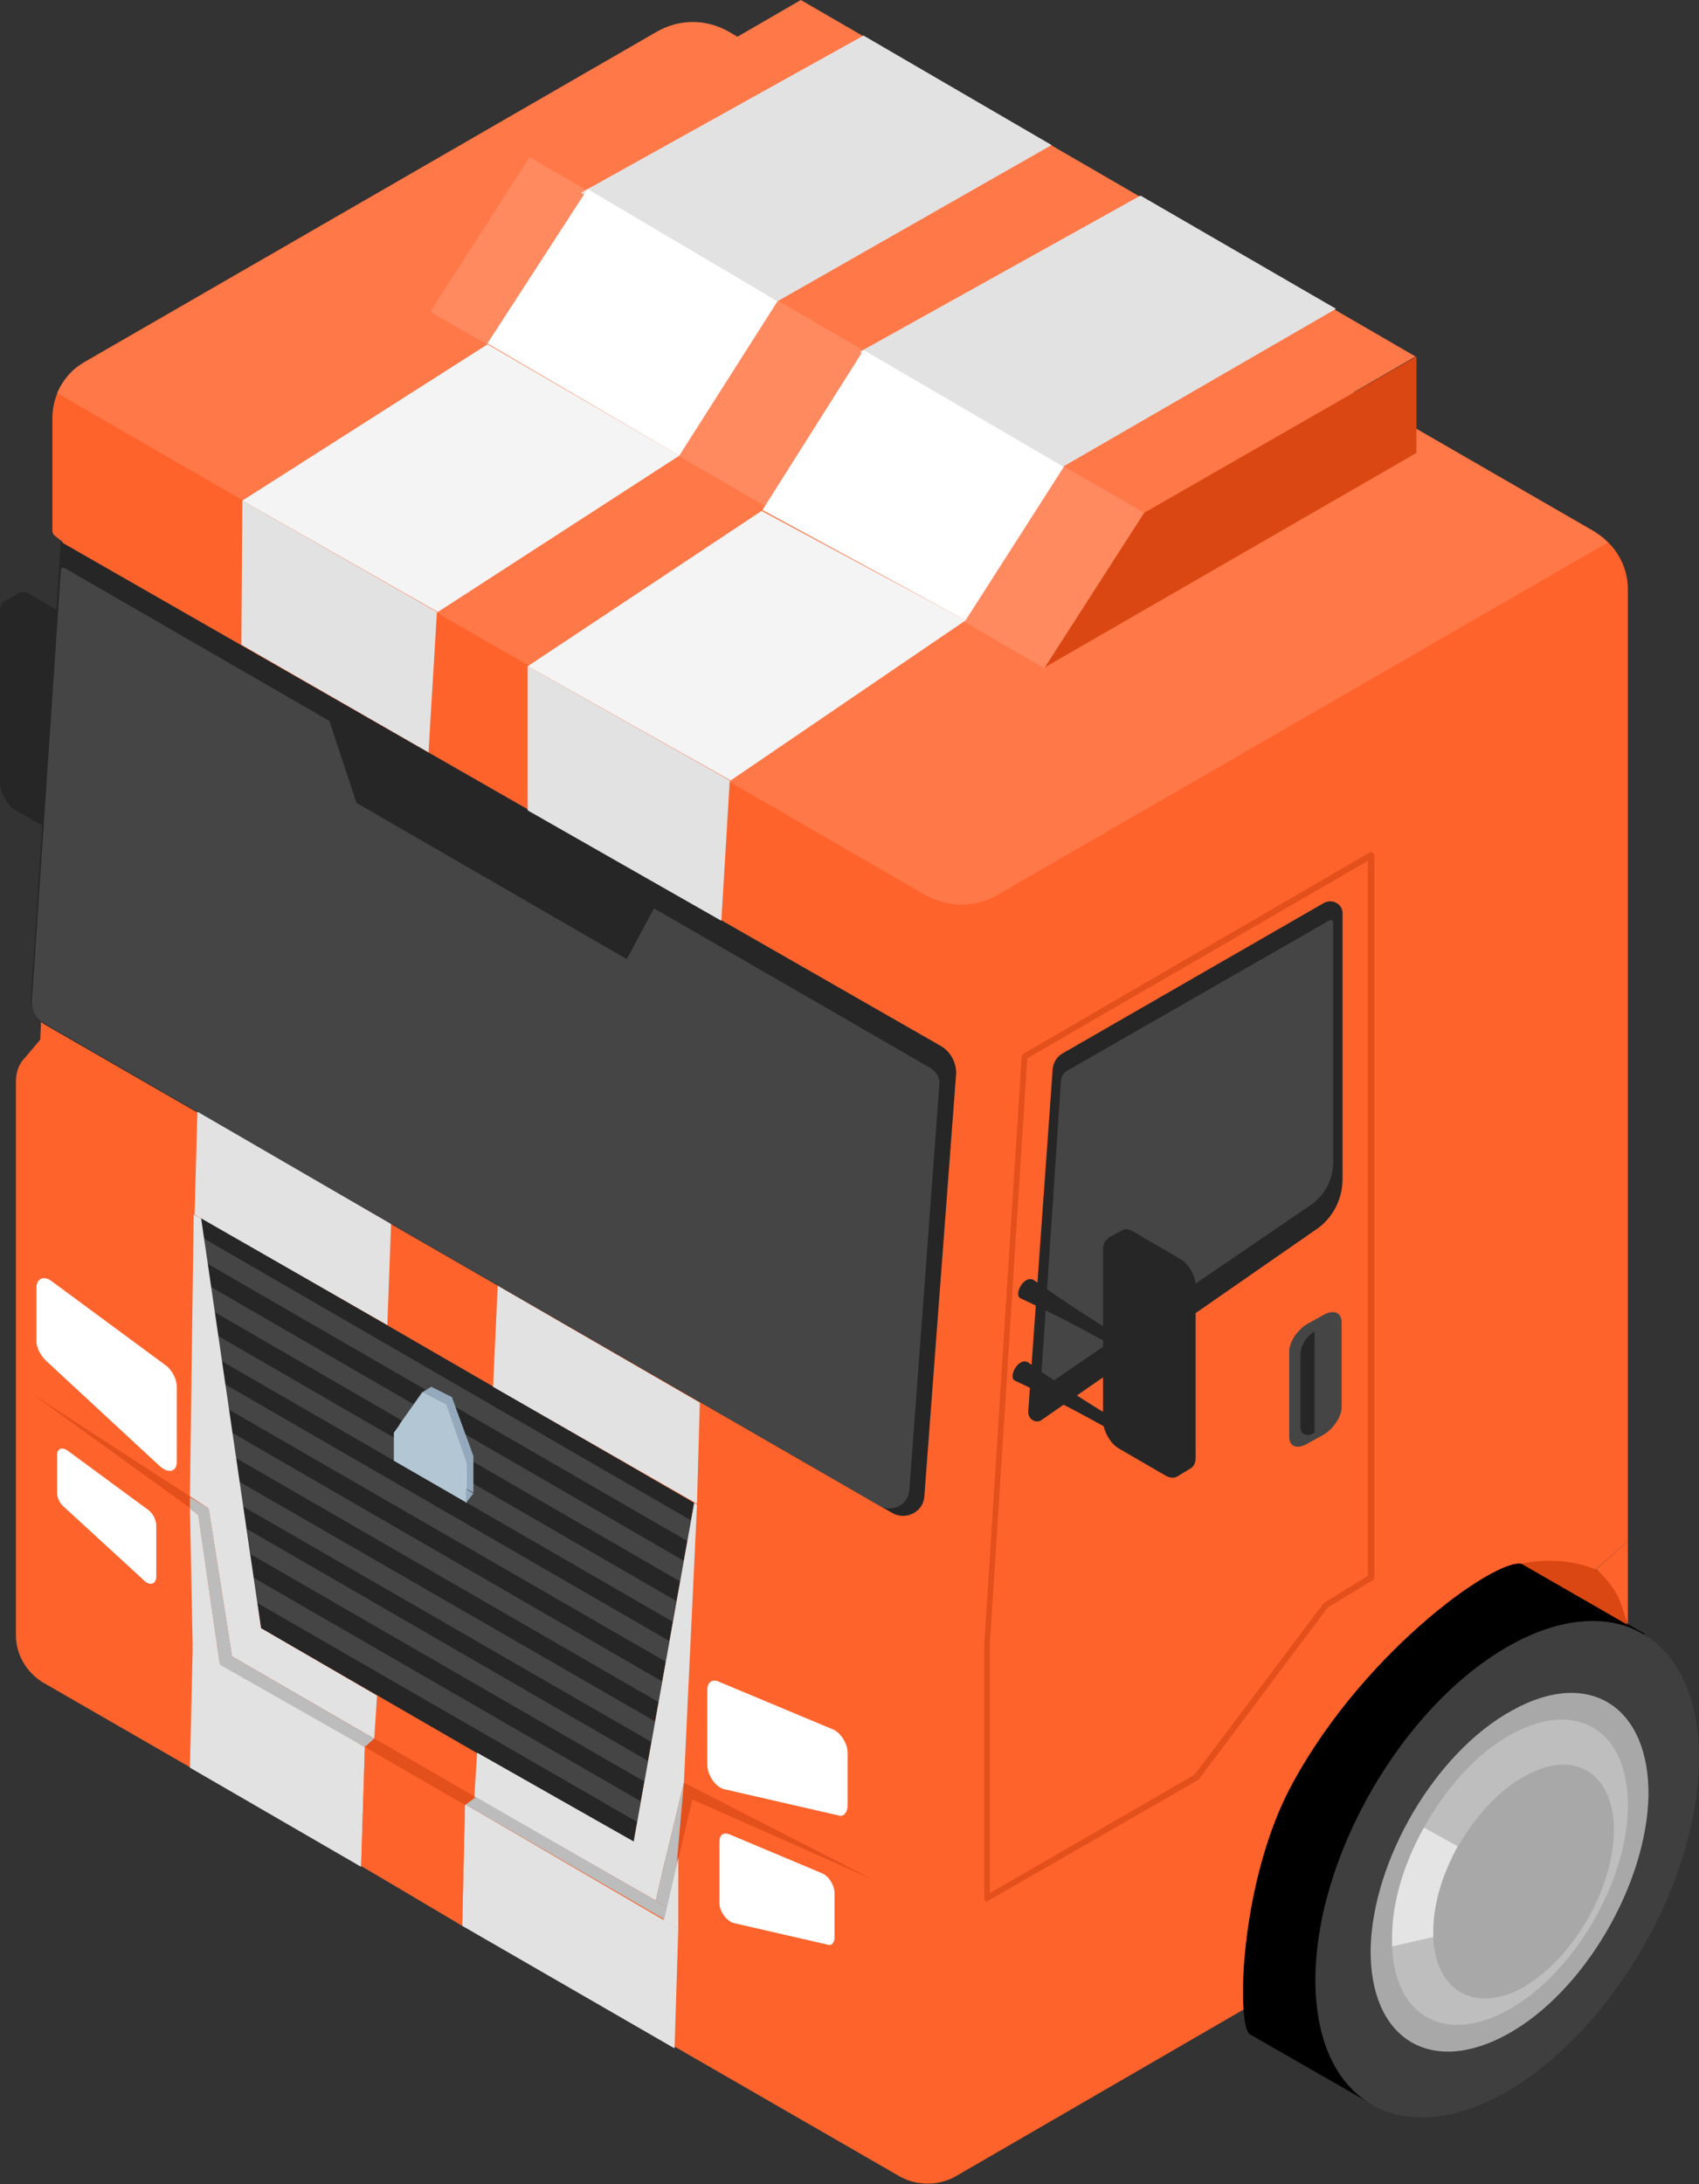
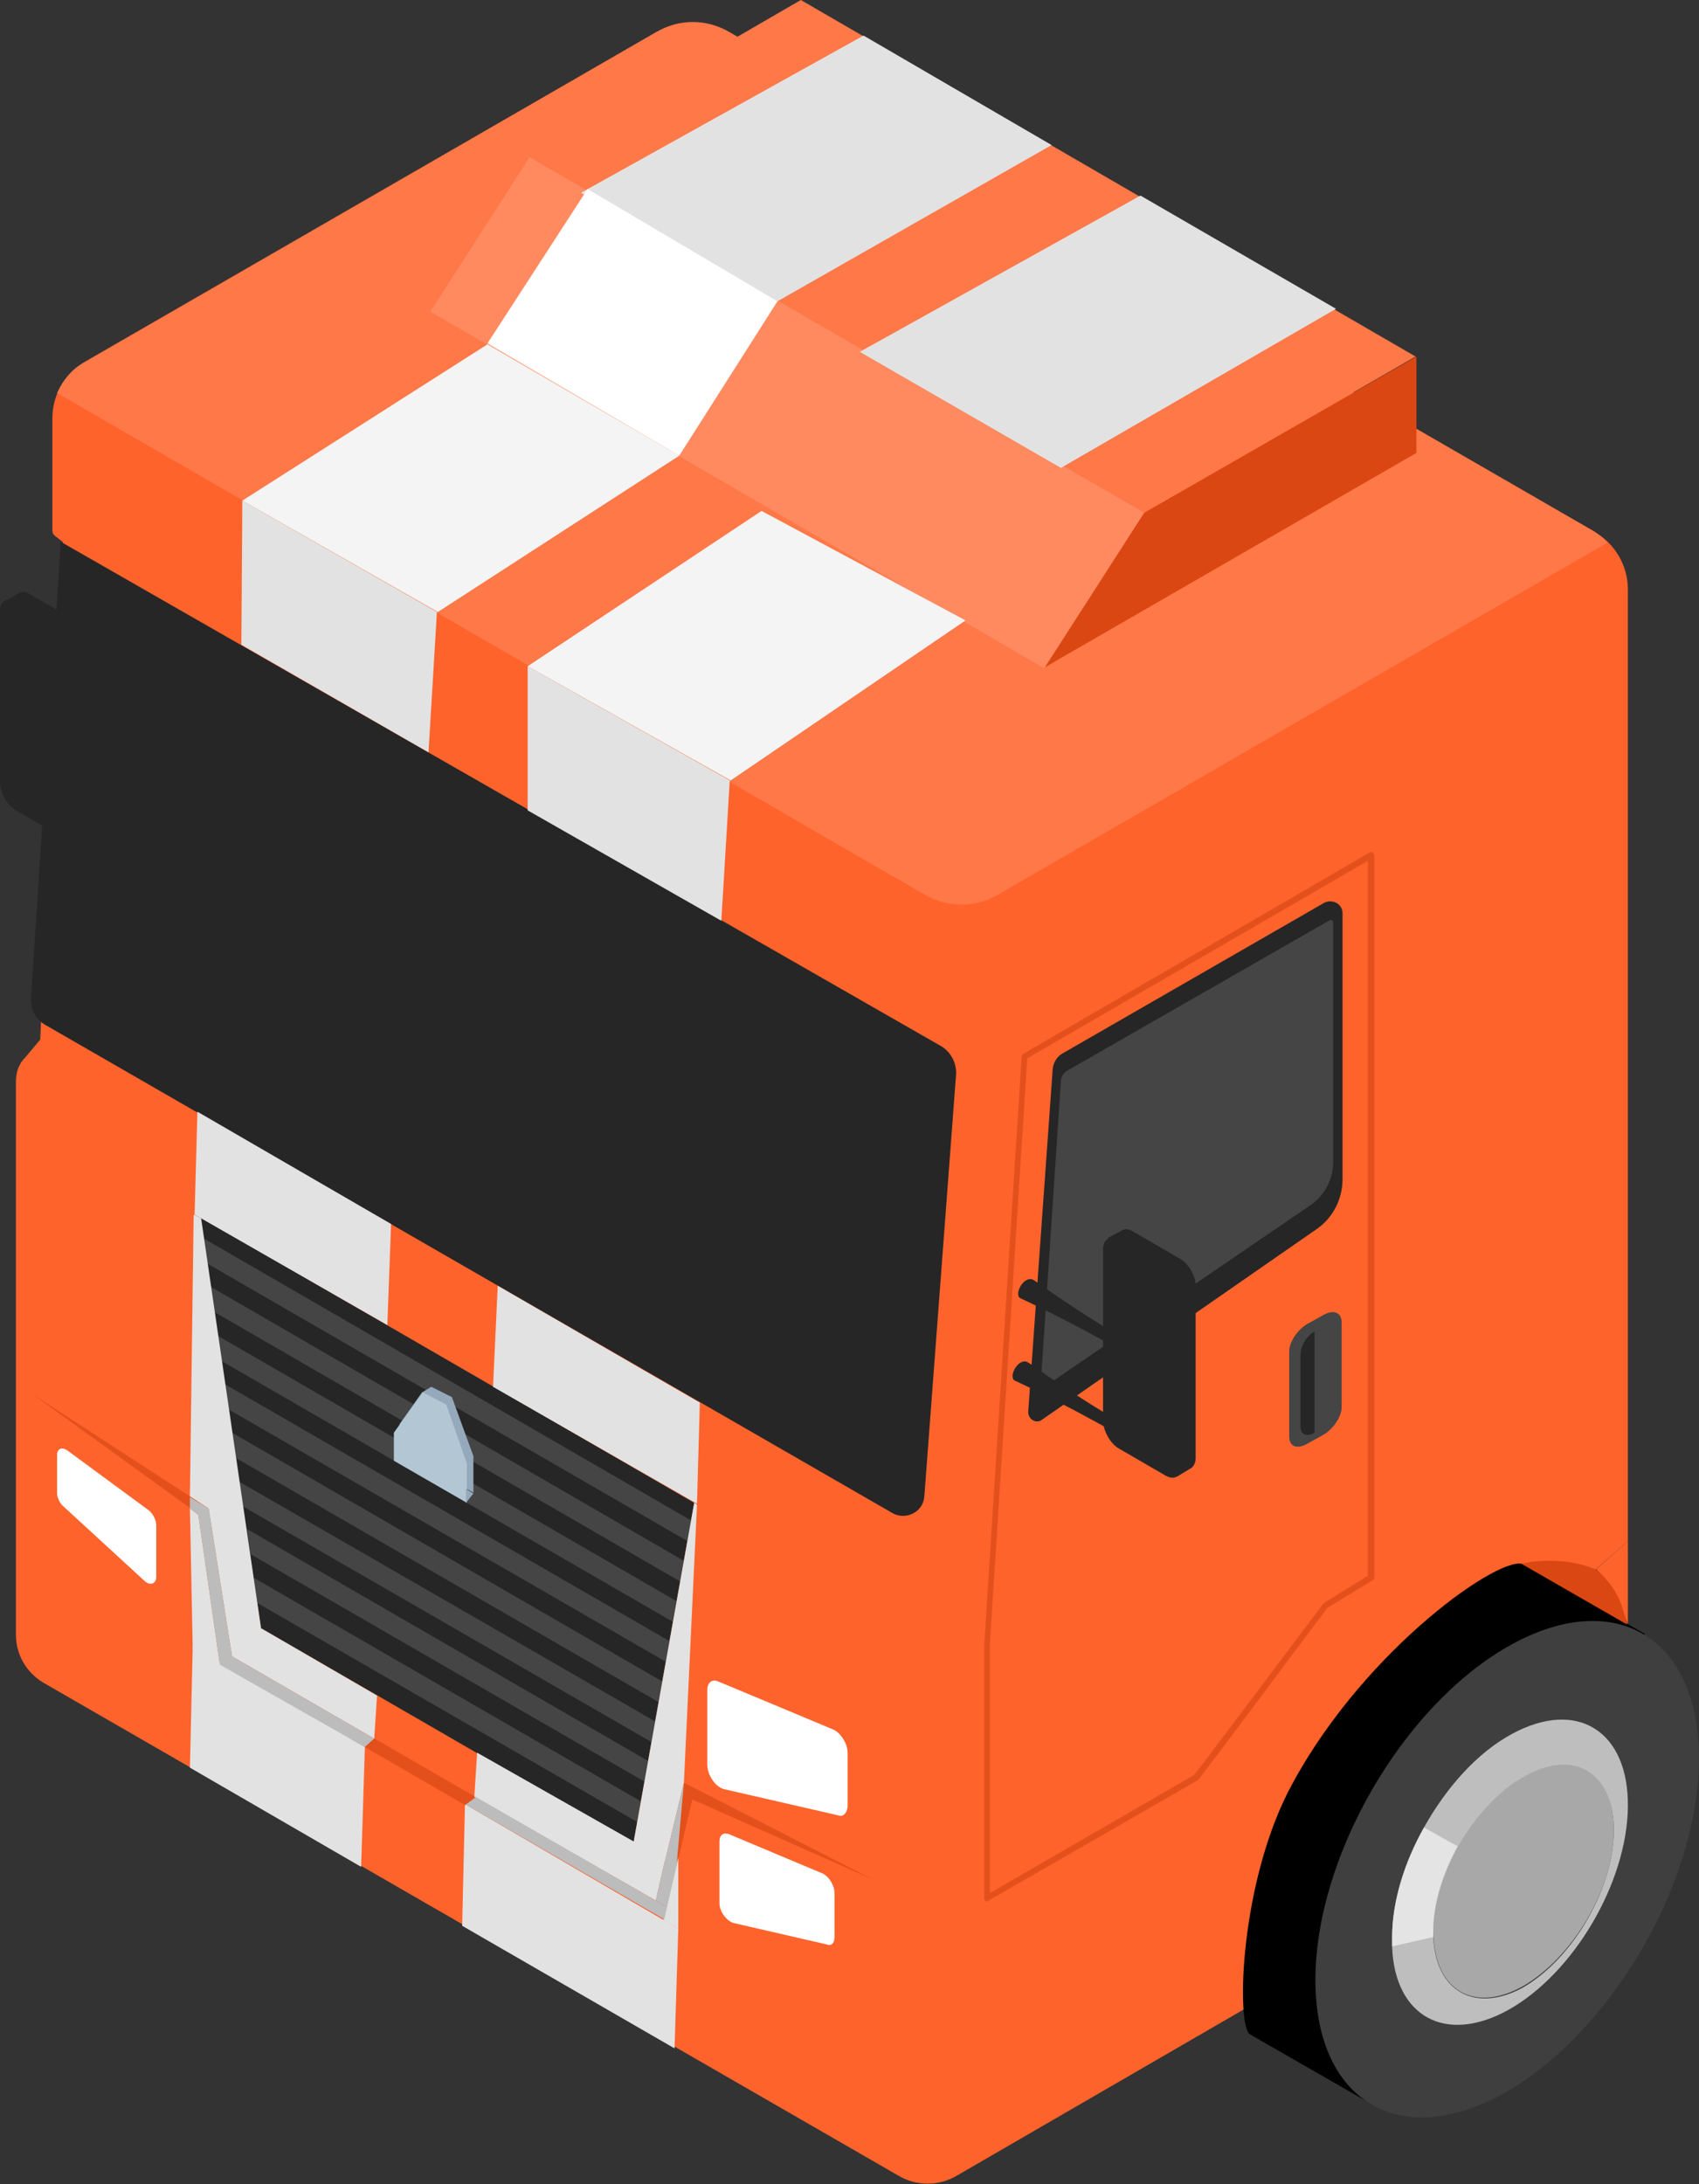
<svg xmlns="http://www.w3.org/2000/svg" version="1.1" id="Layer_1" x="0px" y="0px" viewBox="0 0 181.6 233.4" style="enable-background:new 0 0 181.6 233.4;" xml:space="preserve">
  <rect x="0" y="0" width="181.6" height="233.4" fill="#333333" stroke="none" />
  <style type="text/css"> .st0{fill:#898783;} .st1{fill:#262626;} .st2{fill:#272626;} .st3{fill:#FF632C;} .st4{fill:#FF7848;} .st5{fill:#454545;} .st6{fill:#3F3F3F;} .st7{fill:#A8A8A8;} .st8{fill:#BEBEBE;} .st9{fill:#E4E4E4;} .st10{fill:#E4501B;} .st11{fill:#FF8A60;} .st12{fill:#DB4712;} .st13{fill:#E2E2E2;} .st14{fill:#BCBCBC;} .st15{fill:#FFFFFF;} .st16{fill:#95A9BC;} .st17{fill:#B2C7D3;} .st18{fill:#F4F4F4;} </style>
  <g>
    <path class="st0" d="M101.8,163.5l51.4,29.7v-27.7l-51.4-29.7V163.5z" />
    <path class="st1" d="M2,63.4c0.3-0.2,0.7-0.2,1.2,0.1l5,2.9c0.9,0.5,1.7,1.8,1.7,2.9l0,18.4c0,0.5-0.2,0.9-0.5,1.1l-1.5,0.9 L0.5,64.3L2,63.4z" />
    <path class="st2" d="M0,65.3c0-1.1,0.8-1.5,1.7-1l5,2.9c0.9,0.5,1.7,1.8,1.7,2.9l0,18.4c0,1.1-0.8,1.5-1.7,1l-5-2.9 c-0.9-0.5-1.7-1.9-1.7-3L0,65.3z" />
    <path class="st3" d="M77.9,3.4l92.5,53.4c2.2,1.3,3.6,3.6,3.6,6.2v101.7l-38.8,34l-0.3,14.9l-32.8,19c-1.8,1-4.1,1-5.9,0L4.6,179.8 c-1.8-1.1-2.9-3-2.9-5.1v-59.1c0-1,0.3-1.9,1-2.6l1.6-1.9c0,0,2.4-53.1,2.4-53.2c0,0-0.8-0.6-0.9-0.7c-0.2-0.2-0.2-0.4-0.2-0.6 c0,0,0-10.8,0-10.9c0-0.3,0-0.6,0-1c0-2.5,1.3-4.7,3.4-6L70.2,3.4C72.6,2.1,75.5,2.1,77.9,3.4L77.9,3.4z" />
    <path class="st4" d="M171.8,58l-65.3,37.7c-2.3,1.3-5.1,1.3-7.5,0L6.1,42c0.6-1.3,1.5-2.5,2.8-3.2L70.2,3.4c2.4-1.4,5.3-1.4,7.7,0 l92.5,53.4C170.9,57.2,171.4,57.5,171.8,58z" />
    <path class="st1" d="M98.8,159.9c-0.1,1.7-2,2.6-3.4,1.8L4.8,109.5c-1-0.6-1.5-1.6-1.5-2.7l3.2-48.9l94.1,53.9 c1,0.6,1.6,1.7,1.6,2.9L98.8,159.9L98.8,159.9z" />
    <path class="st1" d="M141.5,96.5c0.9-0.5,2,0.1,2,1.1v28.4c0,2.1-1,4.1-2.7,5.3l-29.4,20.4c-0.6,0.5-1.5,0-1.5-0.8l2.6-36.4 c0-0.8,0.4-1.6,1.2-2L141.5,96.5L141.5,96.5z" />
    <path class="st5" d="M140.2,128.7c1.4-1,2.3-2.7,2.3-4.5V98.6c0-0.2-0.2-0.3-0.3-0.3l-28.1,16.1c-0.4,0.2-0.7,0.7-0.7,1.1l-2.2,33 L140.2,128.7L140.2,128.7z" />
-     <path class="st5" d="M6.9,60.7l92.5,53.4c0.7,0.4,1.1,1.1,1,1.9l-3.2,43.2c-0.1,1.6-1.8,2.5-3.2,1.7L4.6,109.3 c-0.8-0.5-1.2-1.3-1.2-2.2l3.1-46.1C6.5,60.7,6.7,60.6,6.9,60.7L6.9,60.7z" />
    <path class="st1" d="M27.9,174l39.8,23l6.5-36.4L21.3,130L27.9,174z" />
    <path class="st5" d="M69.3,188.2l-0.4,2.2l-42.1-24.3l-0.4-2.7L69.3,188.2z M68.5,192.5l-41.4-23.9l0.4,2.7l40.6,23.4L68.5,192.5 L68.5,192.5z M71.6,175.4L24,147.9l0.4,2.7l46.8,27L71.6,175.4z M25.5,158.3L26,161l43.7,25.2l0.4-2.2L25.5,158.3L25.5,158.3z M22.5,137.5l0.4,2.7L72.7,169l0.4-2.2L22.5,137.5z M24.8,153.1l0.4,2.7l45.2,26.1l0.4-2.2L24.8,153.1L24.8,153.1z M21.7,132.3 l0.4,2.7l51.4,29.7l0.4-2.2L21.7,132.3z M23.2,142.7l0.4,2.7l48.3,27.9l0.4-2.2L23.2,142.7L23.2,142.7z" />
    <path d="M162.9,167.2l12.9,7.4l-29.3,50.2l-12.9-7.4c-1.5-0.9-1.1-16.6,4.6-26.9C146.1,176,160.7,165.9,162.9,167.2z" />
    <path class="st6" d="M140.6,211.6c0,13.1,9.2,18.4,20.5,11.9c11.3-6.6,20.5-22.5,20.5-35.6c0-13.1-9.2-18.4-20.5-11.9 C149.8,182.5,140.6,198.5,140.6,211.6z" />
-     <path class="st7" d="M161.1,217.4c8.2-4.5,14.9-16,15.1-25.5c0.1-9.6-6.4-13.7-14.6-9.1c-8.2,4.5-14.9,16-15.1,25.5 C146.4,217.9,152.9,221.9,161.1,217.4z" />
    <path class="st7" d="M162.7,212.3c5.3-3,9.8-10.4,9.8-16.7s-4.2-8.9-9.5-6c-5.3,3-9.8,10.4-9.8,16.7S157.4,215.2,162.7,212.3 L162.7,212.3z" />
    <path class="st8" d="M161.2,214.8c7-3.9,12.7-13.6,12.8-21.7c0.1-8.1-5.4-11.6-12.4-7.8c-3.7,2-7,5.7-9.4,10 c-2.1,3.7-3.4,7.9-3.4,11.8c0,0.3,0,0.7,0,1C149.1,215.5,154.5,218.5,161.2,214.8L161.2,214.8z M153.2,207.1c0-0.2,0-0.5,0-0.7 c0-2.9,1-6.1,2.6-9c1.8-3.2,4.4-6.1,7.2-7.6c5.3-3,9.6-0.3,9.5,6c-0.1,6.2-4.5,13.7-9.9,16.7C157.6,215.1,153.5,212.8,153.2,207.1 L153.2,207.1z" />
    <path class="st9" d="M152.2,195.3l3.6,2c-1.6,2.9-2.6,6.1-2.6,9c0,0.3,0,0.5,0,0.7l-4.4,1c0-0.3,0-0.6,0-1 C148.8,203.2,150.1,199.1,152.2,195.3L152.2,195.3z" />
    <path class="st10" d="M105.4,203.2c-0.1-0.1-0.2-0.2-0.2-0.3v-27.1l4-62.9c0-0.1,0.1-0.2,0.2-0.3l37-21.5c0.1-0.1,0.2-0.1,0.3,0 c0.1,0.1,0.2,0.2,0.2,0.3v77.2c0,0.1-0.1,0.2-0.2,0.3l-4.8,2.9c0,0-13.7,18.3-13.8,18.4c0,0-22.4,12.9-22.6,13 C105.5,203.2,105.4,203.2,105.4,203.2L105.4,203.2z M141.5,171.3l4.7-2.9V92l-36.4,21.1l-4,62.7v26.5l21.8-12.6 C127.7,189.7,141.4,171.4,141.5,171.3L141.5,171.3z" />
    <path class="st10" d="M3.5,149l18.8,12.2l2.5,15.8L70,203.1l3.1-12.6l20.3,10.4L74,192.3l-3,12.8l-47.5-27.4l-2.3-15.9L3.5,149z" />
    <path class="st4" d="M151.3,38.1L85.6,0l-29,16.8l65.6,38.1L151.3,38.1z" />
    <path class="st11" d="M122.3,54.8L56.6,16.8L46,33.3l65.6,38.1L122.3,54.8z" />
    <path class="st12" d="M122.3,54.8l-10.6,16.5l39.7-22.9l0-10.3L122.3,54.8z" />
    <path class="st1" d="M38.1,85.8L67,102.5l3.1-5.8L35,76.4L38.1,85.8z" />
    <path class="st13" d="M74.8,149.9l-0.3,10.8l-21.8-12.5l0.5-10.8L74.8,149.9z" />
    <path class="st13" d="M41.8,130.8l-0.4,10.8l-20.6-11.8l0.3-11L41.8,130.8z" />
    <path class="st13" d="M39,186.7l-0.4,12.8l-18.3-10.6l0.3-13L39,186.7z" />
    <path class="st13" d="M72.5,206.1l-0.4,12.8l-22.7-13.1l0.3-13L72.5,206.1z" />
    <path class="st13" d="M71.1,198.7l-1,4.4L50.7,192l0.3-4.7L71.1,198.7z" />
    <path class="st13" d="M72.5,206.1l0-6.6v-1l-1.6,6.7L72.5,206.1z" />
    <path class="st14" d="M49.7,192.8l1.1-0.8l20.5,11.8l-0.3,1.3L49.7,192.8z" />
    <path class="st14" d="M72.3,199.4l-1.2-0.7l-1,4.4l1.2,0.7L72.3,199.4z" />
    <path class="st13" d="M74.5,160.8l-1.4,29.7l-2,8.3l-3.4-1.8l6.5-36.4L74.5,160.8z" />
    <path class="st14" d="M73.1,190.5l-0.8,9l-1.2-0.7L73.1,190.5z" />
    <path class="st13" d="M20.7,129.8l-0.4,30.1l2,1.3l2.5,15.8l15.2,8.8l0.3-4.6L27.9,174l-6.4-43.8L20.7,129.8z" />
    <path class="st13" d="M20.6,176.2l-0.3-15l0.9,0.7l2.3,16L20.6,176.2z" />
    <path class="st14" d="M20.3,160v1.2l0.9,0.7l2.3,16l15.5,8.8l1-0.9L24.8,177l-2.5-15.8L20.3,160z" />
-     <path class="st3" d="M38.6,199.4l0.4-12.8l10.7,6.2l-0.3,13L38.6,199.4z" />
    <path class="st10" d="M39,186.7l1-0.9l10.8,6.3l-1.1,0.8L39,186.7z" />
    <path class="st12" d="M162.6,167.1c0,0,4.1-1,7.9,0.6c2.6,1.6,3.2,3.7,3.4,5.9L162.6,167.1z" />
    <path class="st3" d="M174,164.7v8.9l-0.6-1.8c-0.5-1.6-1.5-3-2.8-4.1L174,164.7z" />
    <path class="st15" d="M89.6,194l-12.2-2.8c-0.9-0.2-1.8-1.5-1.8-2.6v-8c0-0.8,0.5-1.2,1.2-0.9l12.2,5.1c0.8,0.3,1.6,1.5,1.6,2.5 v5.8C90.5,193.8,90.1,194.2,89.6,194L89.6,194z" />
-     <path class="st15" d="M4.9,145.4l12.2,11.3c0.9,0.8,1.8,0.6,1.8-0.5v-8c0-0.8-0.5-1.8-1.2-2.3l-12.2-9c-0.8-0.6-1.6-0.3-1.6,0.7 v5.8C3.9,144,4.3,144.8,4.9,145.4z" />
    <path class="st15" d="M88.4,207.8l-10-2.3c-0.7-0.2-1.5-1.2-1.5-2.1v-6.6c0-0.7,0.4-1,1-0.8l10,4.2c0.7,0.3,1.3,1.3,1.3,2.1v4.7 C89.2,207.6,88.9,208,88.4,207.8z" />
    <path class="st15" d="M6.8,161l8.6,7.9c0.6,0.6,1.3,0.4,1.3-0.4V163c0-0.6-0.4-1.3-0.8-1.6L7.2,155c-0.6-0.4-1.1-0.2-1.1,0.5v4.1 C6.1,160,6.4,160.7,6.8,161z" />
    <path class="st16" d="M42.7,155.2v-3l2.4-3.4l1-0.6l2.2,1.1l2.3,6.3v3.9L42.7,155.2z" />
    <path class="st17" d="M42.1,156.1v-3l3.1-4.3l2.5,1.3l2.2,6.3v4.2L42.1,156.1z" />
    <path class="st16" d="M49.8,160.6l0.8-1l-0.8-0.5V160.6z" />
    <path class="st18" d="M52.1,36.8L25.9,53.5l20.9,11.9l25.8-16.7L52.1,36.8z" />
    <path class="st13" d="M142.8,33l-29.4,17L91.9,37.6l30-16.7L142.8,33z" />
    <path class="st13" d="M112.4,15.5L83.1,32.2l-21-11.6L92.3,3.8L112.4,15.5z" />
-     <path class="st15" d="M113.7,49.9l-10.5,16.4L81.5,54.5l10.8-17.1L113.7,49.9z" />
    <path class="st15" d="M83.1,32.2L72.6,48.7l-20.5-12l10.7-16.5L83.1,32.2z" />
    <path class="st18" d="M103.2,66.3L78.1,83.4L56.4,71.2l25-16.6L103.2,66.3z" />
    <path class="st13" d="M56.4,71.2v15.4l20.7,11.8l0.9-15L56.4,71.2z" />
    <path class="st13" d="M25.9,53.5l-0.1,15.4l20,11.5l0.9-15L25.9,53.5z" />
    <path class="st5" d="M139.7,154.3l1.8-1c1-0.6,1.9-1.9,1.9-2.9v-9.1c0-1-0.8-1.4-1.9-0.8l-1.8,1c-1,0.6-1.9,1.9-1.9,2.9v9.1 C137.8,154.6,138.6,154.9,139.7,154.3z" />
    <path class="st1" d="M140.5,142.3v10.8c-0.8,0.5-1.5,0.2-1.5-0.6v-7.7C139,143.9,139.6,142.8,140.5,142.3L140.5,142.3z" />
    <path class="st1" d="M110.5,136.8c2.7,1.9,5.4,3.7,8.2,5.4c1.4,0.9,2.9,1.6,4.1,2.9l-0.8,0.8c-1-1.1-2.6-1.8-4-2.6 c-2.9-1.6-5.8-3.1-8.8-4.5c-0.1,0-0.1-0.1-0.2-0.1C108.4,138.2,109.5,136.2,110.5,136.8L110.5,136.8z" />
    <path class="st1" d="M109.9,145.6c2.7,1.9,5.4,3.7,8.2,5.4c1.4,0.9,2.9,1.6,4.1,2.9l-0.8,0.8c-1-1.1-2.6-1.8-4-2.6 c-2.9-1.6-5.8-3.1-8.8-4.5c-0.1,0-0.1-0.1-0.2-0.1C107.8,147,108.9,145,109.9,145.6L109.9,145.6z" />
    <path class="st1" d="M119.9,131.5c0.3-0.2,0.7-0.2,1.2,0.1l5,2.9c0.9,0.5,1.7,1.8,1.7,2.9l0,18.4c0,0.5-0.2,0.9-0.5,1.1l-1.5,0.9 l-7.4-25.5L119.9,131.5L119.9,131.5z" />
    <path class="st2" d="M117.9,133.5c0-1.1,0.8-1.5,1.7-1l5,2.9c0.9,0.5,1.7,1.8,1.7,2.9l0,18.4c0,1.1-0.8,1.5-1.7,1l-5-2.9 c-0.9-0.5-1.7-1.9-1.7-3L117.9,133.5z" />
  </g>
</svg>